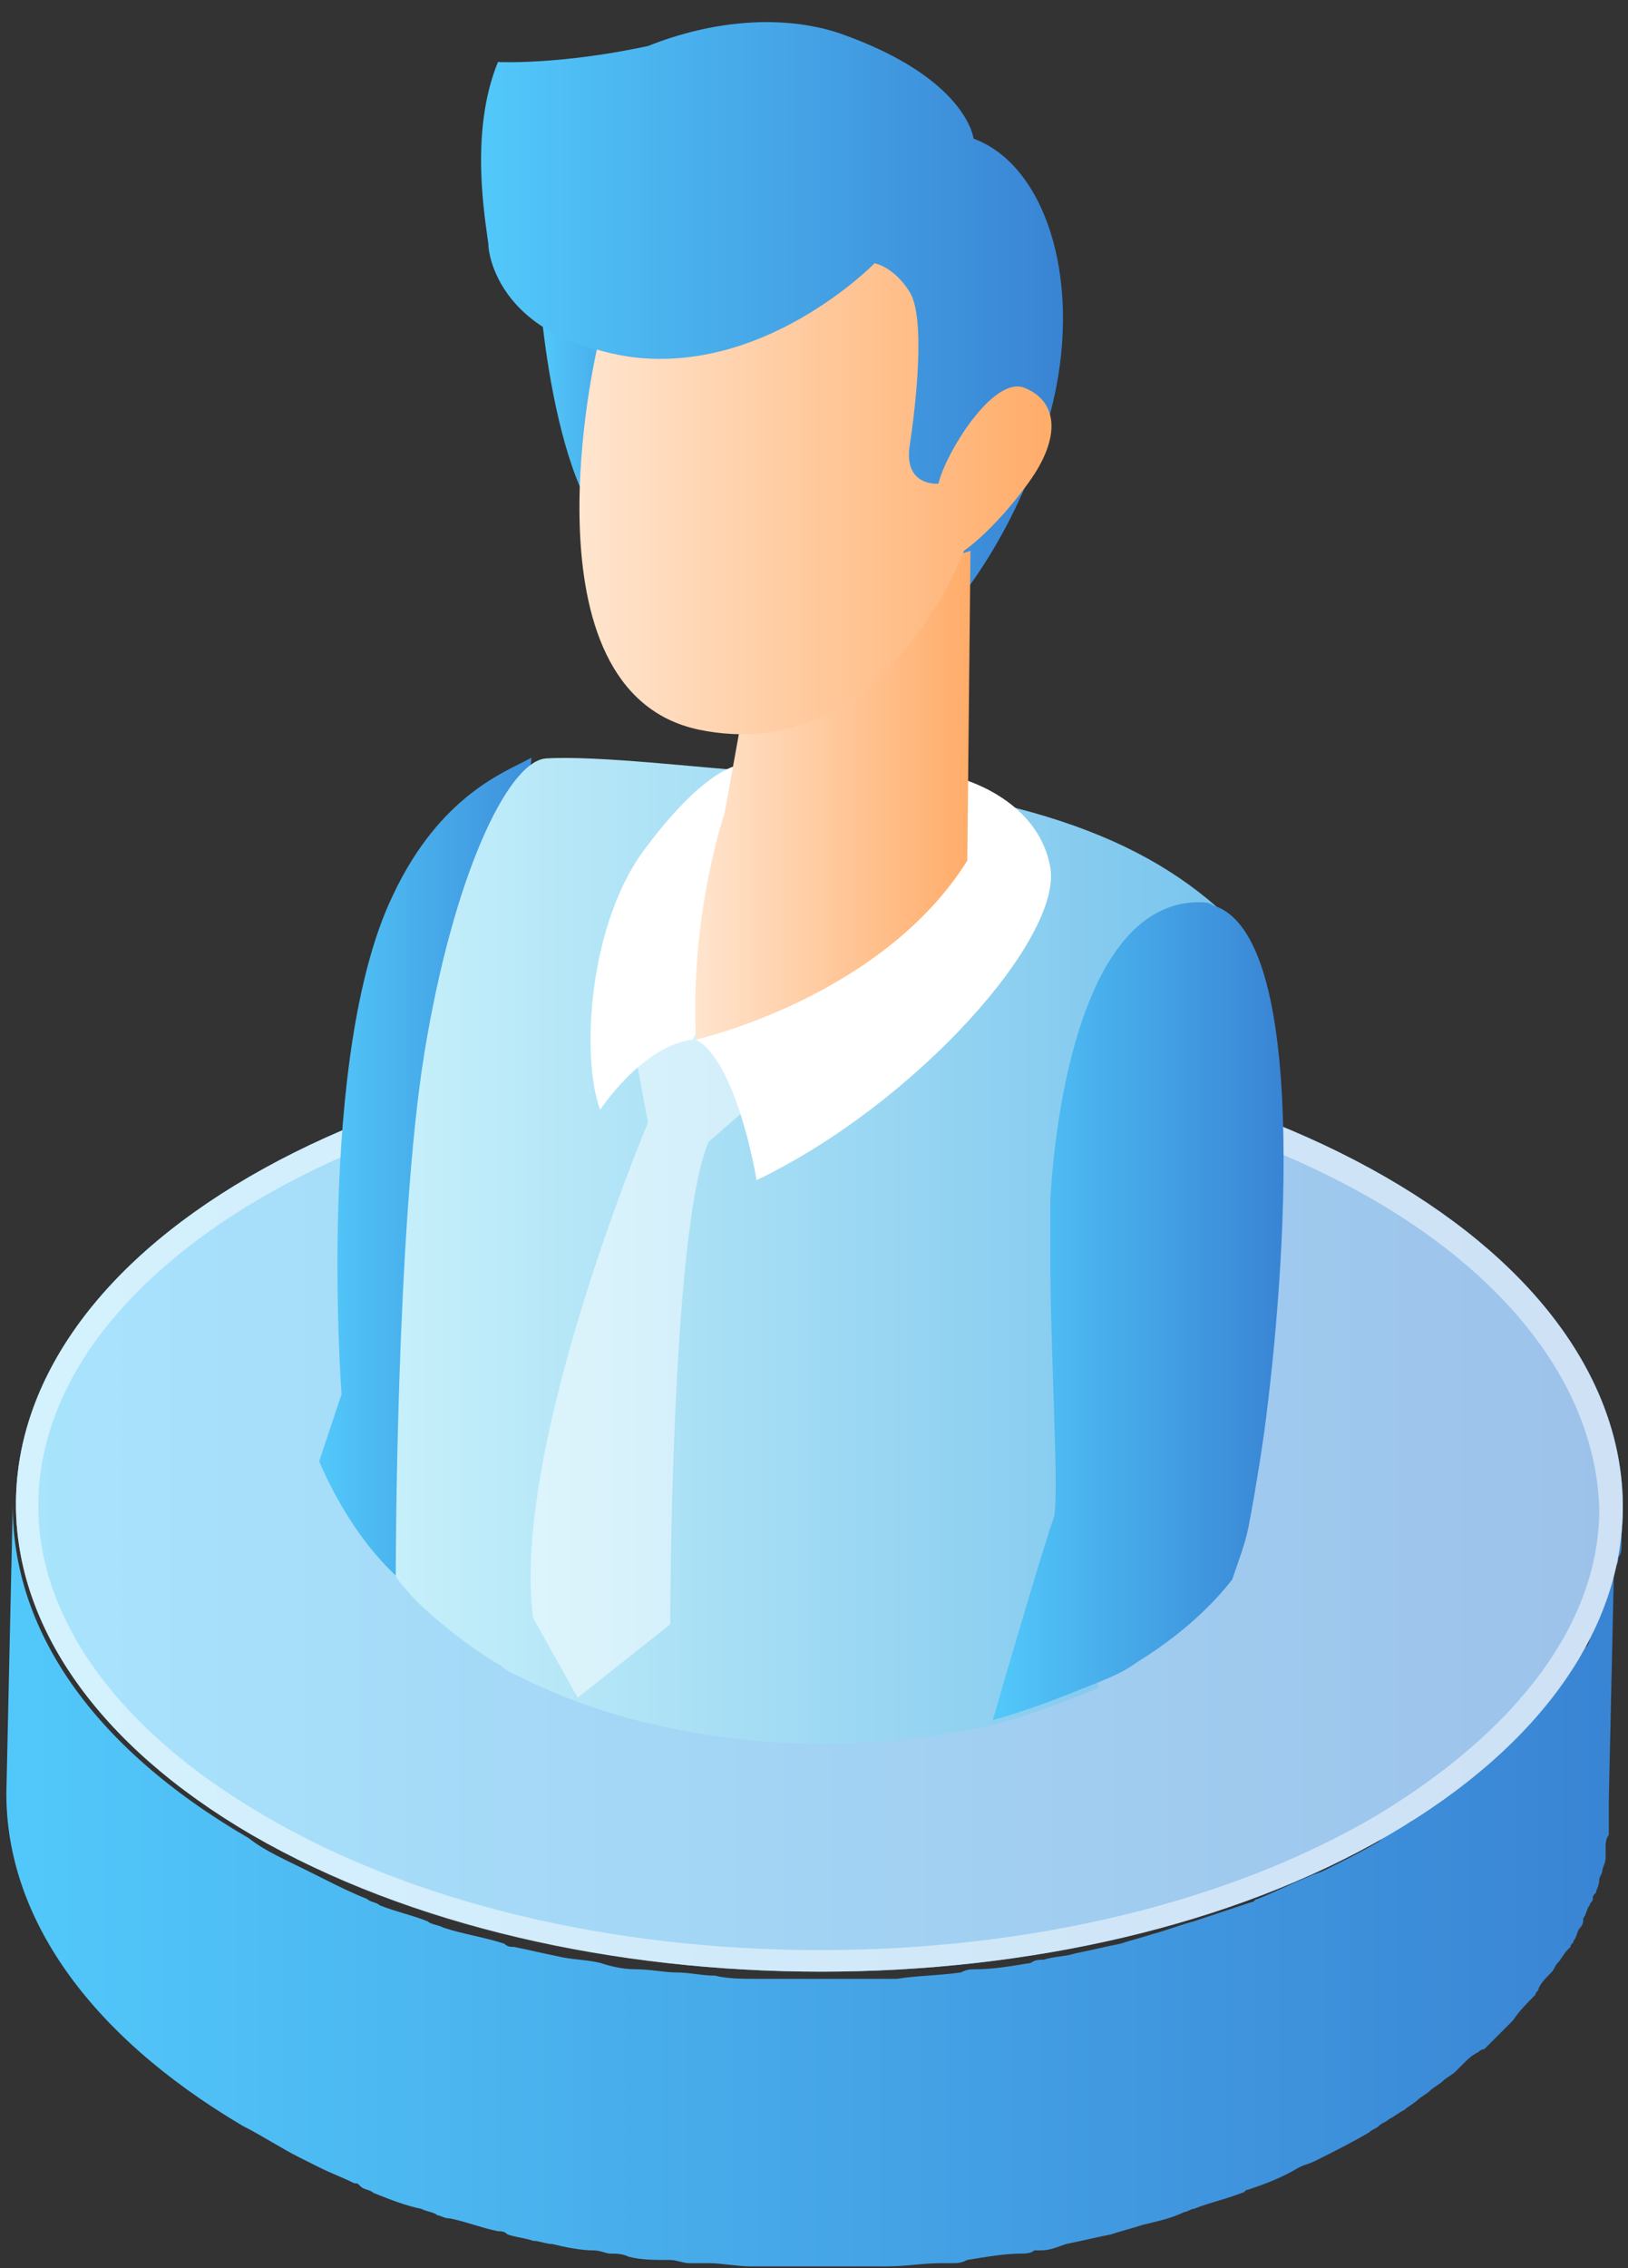
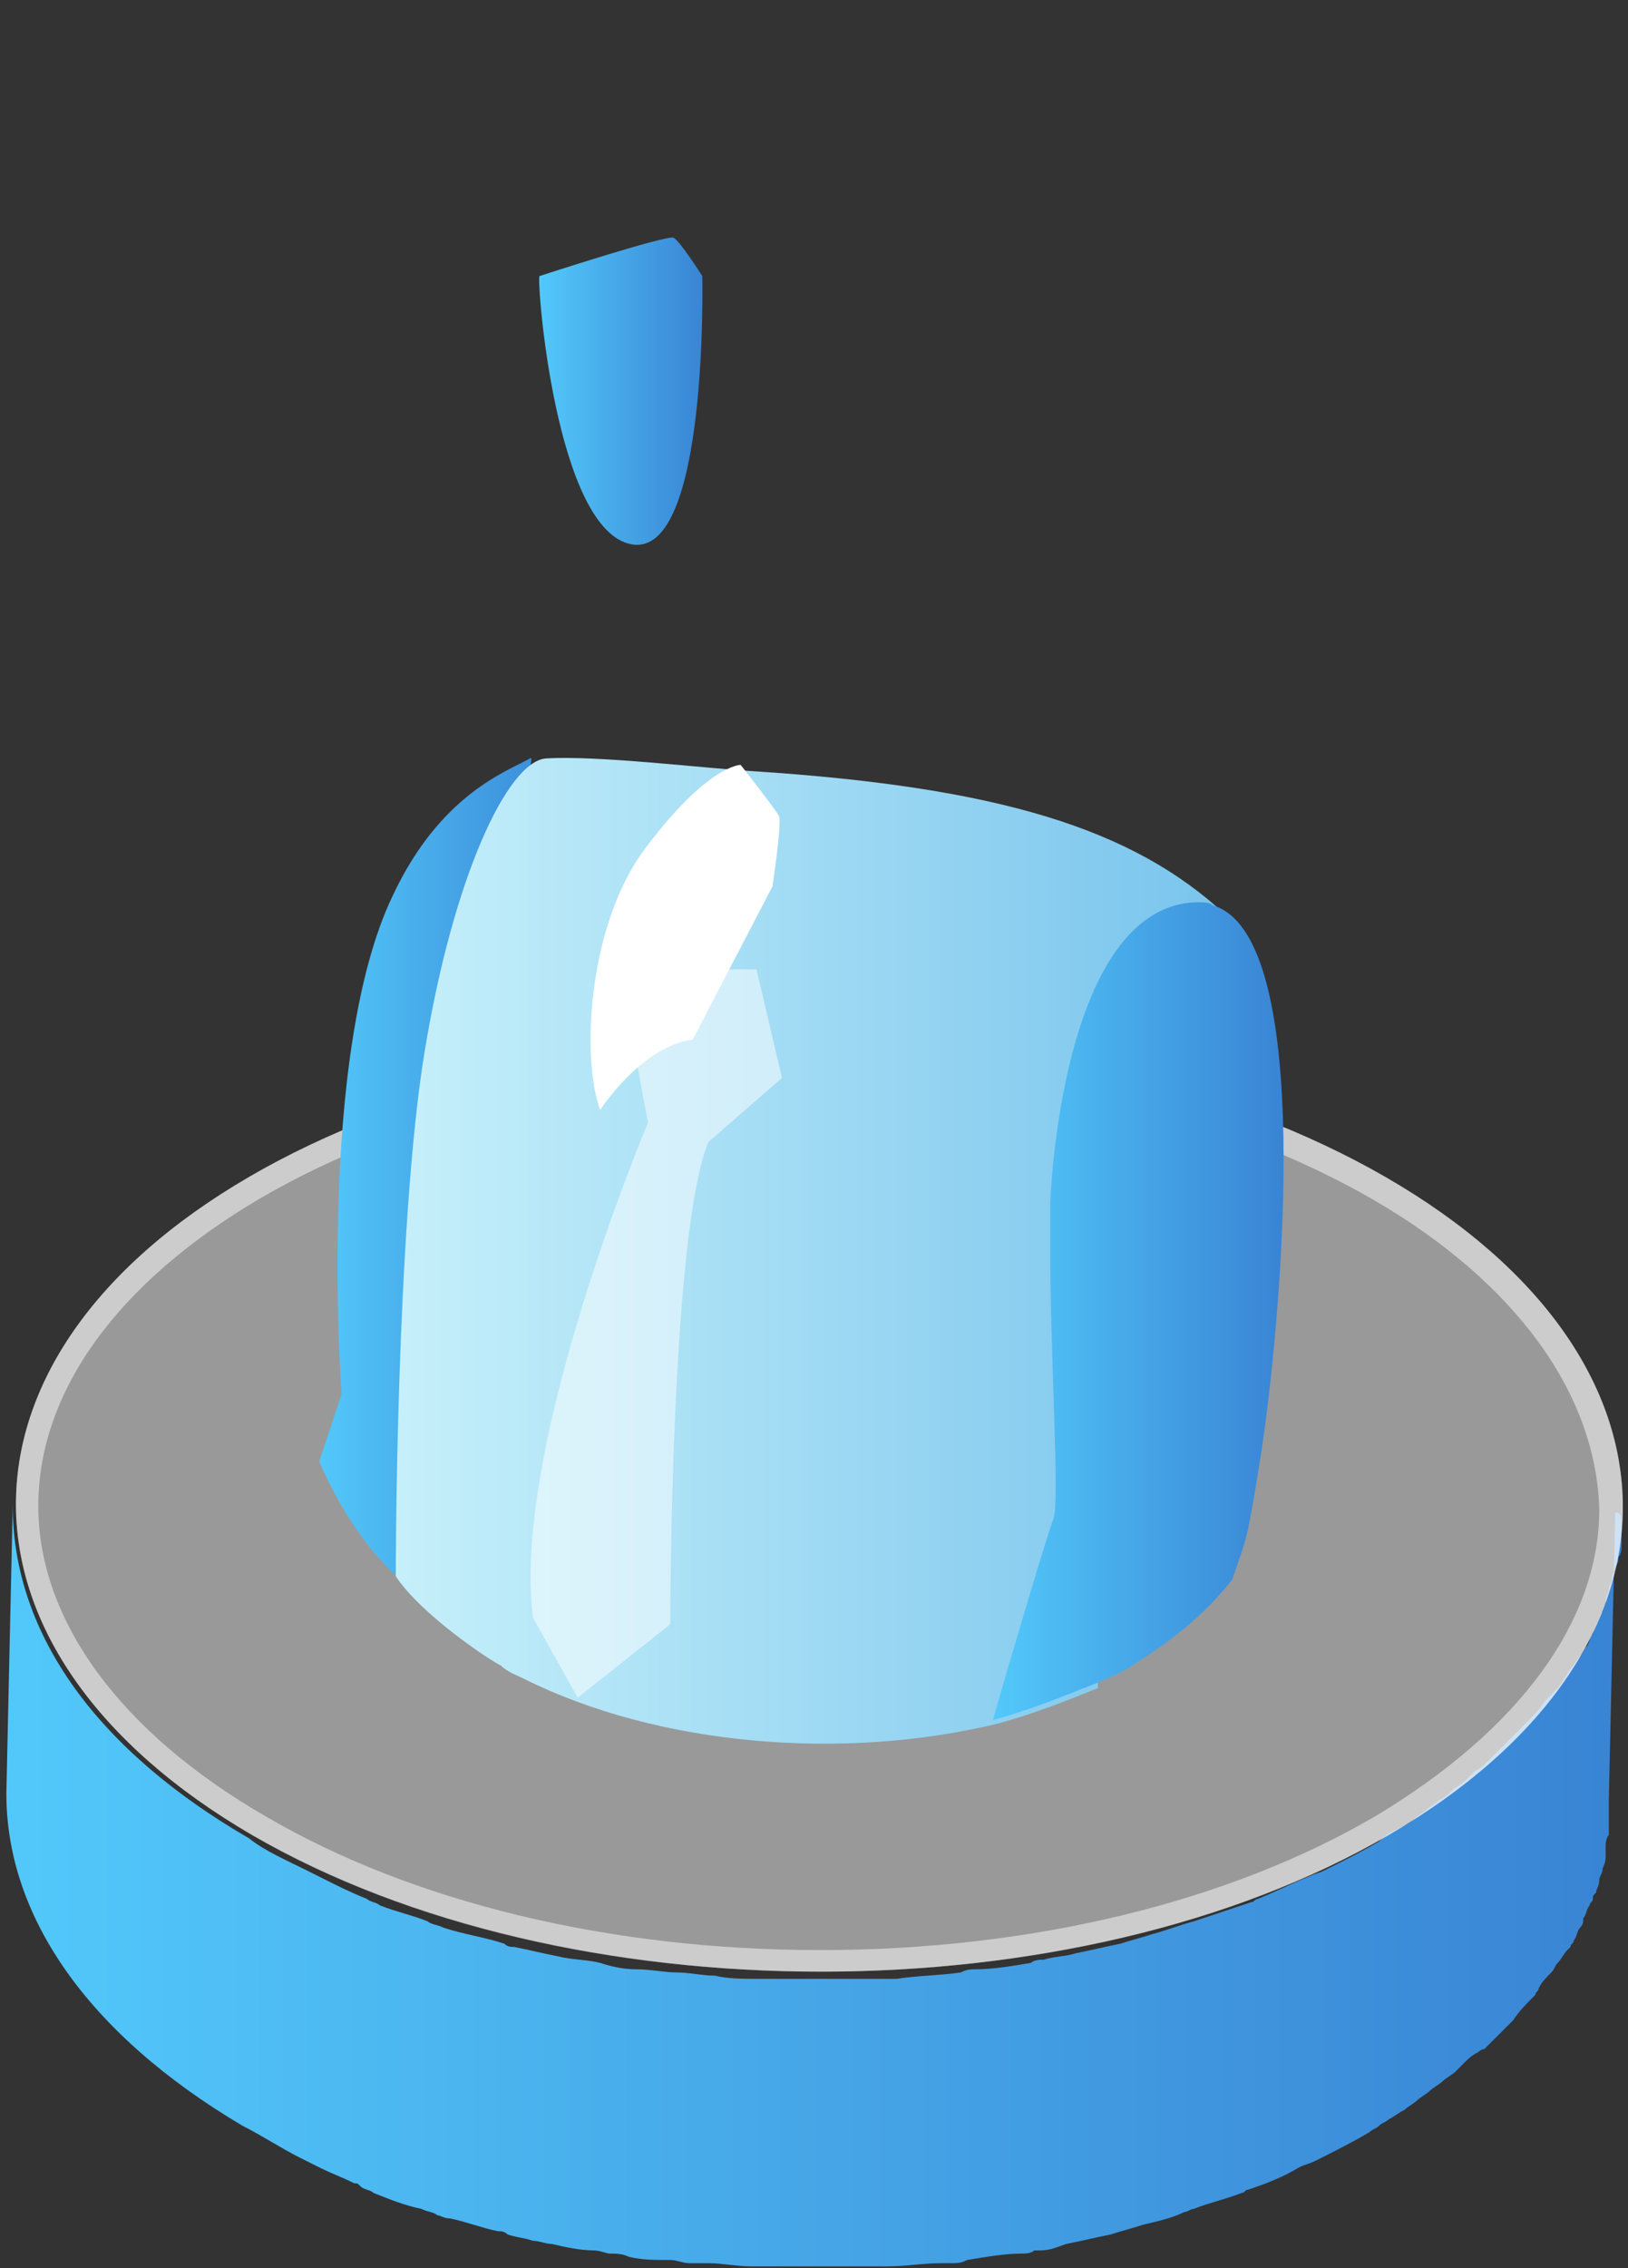
<svg xmlns="http://www.w3.org/2000/svg" width="51" height="71" viewBox="0 0 51 71" fill="none">
  <rect x="0" y="0" width="51" height="71" fill="#333333" stroke="none" />
  <path d="M50.799 47.641C50.799 47.741 50.799 47.941 50.799 48.041C50.799 48.141 50.799 48.241 50.799 48.341C50.799 48.441 50.799 48.641 50.699 48.741C50.699 48.841 50.699 48.941 50.599 49.041C50.599 49.141 50.499 49.241 50.499 49.441C50.499 49.541 50.399 49.641 50.399 49.741C50.399 49.841 50.299 49.941 50.299 50.141C50.299 50.241 50.199 50.341 50.199 50.441C50.099 50.541 50.099 50.741 49.999 50.841C49.999 50.941 49.899 51.041 49.899 51.141C49.799 51.241 49.799 51.441 49.699 51.541C49.599 51.641 49.599 51.741 49.499 51.841C49.399 51.941 49.299 52.141 49.199 52.241C49.099 52.341 49.099 52.441 48.999 52.541C48.899 52.741 48.799 52.841 48.599 53.041C48.499 53.141 48.499 53.141 48.399 53.241C48.199 53.541 47.999 53.741 47.699 54.041C47.599 54.141 47.599 54.141 47.499 54.241C47.299 54.441 47.099 54.641 46.899 54.841C46.799 54.941 46.699 55.041 46.599 55.141C46.499 55.241 46.399 55.341 46.199 55.441C46.099 55.541 45.999 55.641 45.899 55.741C45.799 55.841 45.599 55.941 45.499 56.041C45.399 56.141 45.299 56.241 45.099 56.341C44.999 56.441 44.799 56.541 44.699 56.641C44.599 56.741 44.399 56.841 44.299 56.941C44.199 57.041 43.999 57.141 43.799 57.241C43.599 57.341 43.399 57.441 43.199 57.641C42.699 57.941 42.099 58.241 41.499 58.541C41.299 58.641 41.199 58.641 40.999 58.741C40.499 58.941 39.899 59.241 39.399 59.441C39.299 59.441 39.299 59.541 39.199 59.541C38.599 59.741 37.999 59.941 37.399 60.141C36.999 60.241 36.499 60.441 36.099 60.541C35.799 60.641 35.399 60.741 35.099 60.841C34.599 60.941 34.199 61.041 33.699 61.141C33.399 61.241 32.999 61.241 32.699 61.341C32.599 61.341 32.399 61.341 32.299 61.441C31.699 61.541 31.099 61.641 30.599 61.641C30.399 61.641 30.299 61.641 30.099 61.741C29.399 61.841 28.699 61.841 28.099 61.941C27.999 61.941 27.799 61.941 27.699 61.941C27.199 61.941 26.799 61.941 26.299 61.941C25.799 61.941 25.399 61.941 24.899 61.941C24.499 61.941 24.099 61.941 23.699 61.941C23.299 61.941 22.799 61.941 22.399 61.841C21.999 61.841 21.599 61.741 21.199 61.741C20.799 61.741 20.399 61.641 19.899 61.641C19.499 61.641 19.099 61.541 18.799 61.441C18.399 61.341 17.899 61.341 17.499 61.241C16.999 61.141 16.599 61.041 16.099 60.941C15.999 60.941 15.899 60.941 15.799 60.841C15.199 60.641 14.499 60.541 13.899 60.341C13.699 60.241 13.499 60.241 13.399 60.141C12.899 59.941 12.399 59.841 11.899 59.641C11.799 59.541 11.599 59.541 11.499 59.441C10.999 59.241 10.599 59.041 10.199 58.841C9.999 58.741 9.799 58.641 9.599 58.541C8.999 58.241 8.299 57.941 7.799 57.541C2.799 54.641 0.399 50.941 0.399 47.141L0.199 56.141C0.199 59.941 2.699 63.641 7.599 66.541C8.199 66.841 8.799 67.241 9.399 67.541C9.599 67.641 9.799 67.741 9.999 67.841C10.399 68.041 10.699 68.141 11.099 68.341C11.199 68.341 11.199 68.341 11.299 68.441C11.399 68.541 11.599 68.541 11.699 68.641C12.199 68.841 12.699 69.041 13.199 69.141C13.399 69.241 13.599 69.241 13.699 69.341C13.799 69.341 13.899 69.441 14.099 69.441C14.599 69.541 15.099 69.741 15.599 69.841C15.699 69.841 15.799 69.841 15.899 69.941C16.199 70.041 16.399 70.041 16.699 70.141C16.899 70.141 17.099 70.241 17.299 70.241C17.699 70.341 18.199 70.441 18.599 70.441C18.799 70.441 18.999 70.541 19.099 70.541C19.299 70.541 19.499 70.541 19.699 70.641C20.099 70.741 20.499 70.741 20.999 70.741C21.199 70.741 21.399 70.841 21.599 70.841C21.799 70.841 21.999 70.841 22.199 70.841C22.599 70.841 23.099 70.941 23.499 70.941C23.699 70.941 23.899 70.941 24.099 70.941C24.299 70.941 24.399 70.941 24.599 70.941C25.099 70.941 25.499 70.941 25.999 70.941C26.199 70.941 26.499 70.941 26.699 70.941C26.899 70.941 27.199 70.941 27.399 70.941C27.499 70.941 27.699 70.941 27.799 70.941C28.399 70.941 28.899 70.841 29.499 70.841C29.599 70.841 29.699 70.841 29.799 70.841C29.999 70.841 30.099 70.841 30.299 70.741C30.899 70.641 31.499 70.541 31.999 70.541C32.099 70.541 32.299 70.541 32.399 70.441C32.499 70.441 32.499 70.441 32.599 70.441C32.899 70.441 33.099 70.341 33.399 70.241C33.899 70.141 34.299 70.041 34.799 69.941C35.099 69.841 35.499 69.741 35.799 69.641C36.199 69.541 36.699 69.441 37.099 69.241C37.199 69.241 37.299 69.141 37.399 69.141C37.899 68.941 38.399 68.841 38.899 68.641C38.999 68.641 38.999 68.541 39.099 68.541C39.699 68.341 40.199 68.141 40.699 67.841C40.899 67.741 40.999 67.741 41.199 67.641C41.799 67.341 42.399 67.041 42.899 66.741C42.999 66.641 43.099 66.641 43.199 66.541C43.299 66.441 43.399 66.441 43.499 66.341C43.699 66.241 43.799 66.141 43.999 66.041C44.099 65.941 44.299 65.841 44.399 65.741C44.499 65.641 44.699 65.541 44.799 65.441C44.899 65.341 45.099 65.241 45.199 65.141C45.299 65.041 45.499 64.941 45.599 64.841C45.699 64.741 45.799 64.641 45.899 64.541C45.999 64.441 46.099 64.341 46.299 64.241C46.299 64.241 46.399 64.141 46.499 64.141L46.599 64.041C46.799 63.841 46.999 63.641 47.199 63.441C47.299 63.341 47.299 63.341 47.399 63.241C47.599 62.941 47.799 62.741 48.099 62.441C48.099 62.341 48.199 62.341 48.199 62.241C48.299 62.041 48.399 61.941 48.599 61.741C48.699 61.641 48.699 61.541 48.799 61.441C48.899 61.341 48.999 61.141 49.099 61.041L49.199 60.941C49.199 60.841 49.299 60.841 49.299 60.741C49.399 60.641 49.399 60.441 49.499 60.341C49.599 60.241 49.599 60.141 49.599 60.041C49.699 59.941 49.699 59.741 49.799 59.641C49.799 59.541 49.899 59.541 49.899 59.441C49.899 59.341 49.899 59.341 49.999 59.241C49.999 59.141 50.099 59.041 50.099 58.841C50.099 58.741 50.199 58.641 50.199 58.541C50.199 58.441 50.299 58.341 50.299 58.141C50.299 58.041 50.299 58.041 50.299 57.941V57.841C50.299 57.741 50.299 57.541 50.399 57.441C50.399 57.341 50.399 57.241 50.399 57.141C50.399 57.041 50.399 56.841 50.399 56.741C50.399 56.641 50.399 56.641 50.399 56.541C50.399 56.441 50.399 56.441 50.399 56.341L50.599 47.341C50.799 47.341 50.799 47.541 50.799 47.641Z" fill="url(#paint0_linear_973_179)" />
-   <path d="M43.4 36.841C33.5 31.141 17.6 31.141 7.8 36.841C-2 42.541 -1.9 51.741 7.9 57.441C17.8 63.141 33.7 63.141 43.5 57.441C53.3 51.741 53.3 42.541 43.4 36.841Z" fill="url(#paint1_linear_973_179)" />
  <path opacity="0.5" d="M43.4 36.841C33.5 31.141 17.6 31.141 7.8 36.841C-2 42.541 -1.9 51.741 7.9 57.441C17.8 63.141 33.7 63.141 43.5 57.441C53.3 51.741 53.3 42.541 43.4 36.841Z" fill="white" />
  <path opacity="0.5" d="M43.4 36.841C33.5 31.141 17.6 31.141 7.8 36.841C-2 42.541 -1.9 51.741 7.9 57.441C17.7 63.141 33.7 63.141 43.5 57.441C53.3 51.741 53.3 42.541 43.4 36.841ZM43.1 56.841C38.5 59.541 32.3 61.041 25.7 61.041C19.1 61.041 12.9 59.541 8.3 56.841C3.8 54.241 1.2 50.741 1.2 47.141C1.2 43.541 3.7 40.141 8.1 37.541C12.7 34.841 18.9 33.341 25.5 33.341C32.1 33.341 38.3 34.841 43 37.541C47.5 40.141 50 43.641 50.1 47.241C50.1 50.741 47.6 54.141 43.1 56.841Z" fill="white" />
  <path d="M16.901 8.641C16.801 8.741 17.401 16.641 19.801 17.041C22.201 17.441 22.001 8.641 22.001 8.641C22.001 8.641 21.301 7.541 21.101 7.441C20.901 7.341 16.901 8.641 16.901 8.641Z" fill="url(#paint2_linear_973_179)" />
-   <path d="M32.999 12.541C32.099 16.441 29.899 18.941 29.899 18.941C29.899 18.941 29.299 18.841 28.399 18.641C26.899 15.441 21.799 11.241 21.799 11.241C15.899 11.441 15.299 8.141 15.299 7.641C15.199 6.841 14.699 4.141 15.599 1.941C15.599 1.941 17.499 2.041 20.299 1.441C22.299 0.641 24.499 0.441 26.299 1.041C30.299 2.441 30.499 4.341 30.499 4.341C32.699 5.141 33.899 8.641 32.999 12.541Z" fill="url(#paint3_linear_973_179)" />
  <path d="M16.6 24.041C16.6 24.041 16.7 23.641 16.6 23.741C15.9 24.141 13.8 24.841 12.3 28.041C9.9 33.041 10.7 43.641 10.7 43.641L10 45.741C10 45.741 11.7 50.041 14.7 50.541C17.6 51.041 18 46.241 18 45.241C18.1 44.241 17.7 36.041 17.7 36.041C17.7 36.041 17 31.741 16.9 31.141L16.6 24.041Z" fill="url(#paint4_linear_973_179)" />
  <path d="M36.098 40.74C35.298 43.34 34.498 45.641 34.398 46.941C34.198 48.34 34.298 50.641 34.398 52.84C33.398 53.24 32.398 53.641 31.298 53.941C26.398 55.141 20.598 54.641 16.398 52.541C16.198 52.441 15.898 52.34 15.698 52.141C15.298 51.941 13.198 50.541 12.398 49.34C12.398 49.34 12.398 38.441 13.298 32.941C14.198 27.441 15.898 23.84 17.098 23.741C18.698 23.64 21.998 24.041 23.598 24.14C31.298 24.64 35.498 25.941 38.398 28.64C38.498 28.741 38.198 29.14 38.298 29.241C39.098 31.041 37.498 36.24 36.098 40.74Z" fill="url(#paint5_linear_973_179)" />
  <path opacity="0.5" d="M19.798 32.441L20.298 35.141C20.298 35.141 15.998 45.341 16.698 50.641L18.098 53.141L20.998 50.841C20.998 50.841 20.998 38.541 22.198 35.741L24.498 33.741L23.698 30.341H22.198L19.798 32.441Z" fill="white" />
-   <path d="M30.001 24.341C30.001 24.341 32.501 24.941 32.901 27.141C33.301 29.341 28.701 34.541 23.701 36.941C23.701 36.941 23.101 33.241 21.801 32.541C21.801 32.541 23.901 30.941 25.601 29.541C27.301 28.041 30.001 24.341 30.001 24.341Z" fill="white" />
  <path d="M23.201 23.941C23.201 23.941 22.201 23.941 20.301 26.441C18.401 28.841 18.201 33.141 18.801 34.741C18.801 34.741 20.101 32.741 21.701 32.541L24.201 27.741C24.201 27.741 24.501 25.741 24.401 25.541C24.301 25.341 23.201 23.941 23.201 23.941Z" fill="white" />
-   <path d="M30.402 17.241L30.302 26.941C27.602 31.241 21.802 32.541 21.802 32.541C21.602 28.641 22.702 25.441 22.702 25.441L23.802 19.341L30.402 17.241Z" fill="url(#paint6_linear_973_179)" />
  <path d="M39.602 44.841C39.402 46.241 39.202 47.341 39.102 47.841C39.002 48.341 38.802 48.841 38.602 49.441C37.902 50.341 36.902 51.241 35.602 52.041C35.202 52.341 34.702 52.541 34.202 52.741C33.202 53.141 32.202 53.541 31.102 53.841C31.502 52.441 32.801 48.041 33.002 47.541C33.202 47.041 32.902 42.441 32.902 39.241C32.902 38.641 32.902 38.141 32.902 37.641C32.902 37.641 33.202 28.341 37.502 28.241C37.702 28.241 37.901 28.241 38.002 28.341C41.002 29.241 40.302 39.641 39.602 44.841Z" fill="url(#paint7_linear_973_179)" />
-   <path d="M18.698 10.941C18.698 10.941 16.198 21.641 21.898 22.841C27.698 24.041 30.198 17.241 30.198 17.241C30.198 17.241 31.098 16.641 32.198 15.141C33.298 13.641 33.098 12.541 32.098 12.141C31.098 11.741 29.598 14.241 29.398 15.141C29.398 15.141 28.298 15.241 28.498 13.941C28.698 12.641 28.998 9.941 28.498 9.141C27.998 8.341 27.398 8.241 27.398 8.241C27.398 8.241 23.398 12.341 18.698 10.941Z" fill="url(#paint8_linear_973_179)" />
  <defs>
    <linearGradient id="paint0_linear_973_179" x1="0.32" y1="58.854" x2="50.829" y2="58.854" gradientUnits="userSpaceOnUse">
      <stop stop-color="#52C8FA" />
      <stop offset="1" stop-color="#3984D4" />
    </linearGradient>
    <linearGradient id="paint1_linear_973_179" x1="0.492" y1="47.128" x2="50.83" y2="47.128" gradientUnits="userSpaceOnUse">
      <stop stop-color="#52C8FA" />
      <stop offset="1" stop-color="#3984D4" />
    </linearGradient>
    <linearGradient id="paint2_linear_973_179" x1="16.894" y1="12.195" x2="22.055" y2="12.195" gradientUnits="userSpaceOnUse">
      <stop stop-color="#52C8FA" />
      <stop offset="1" stop-color="#3984D4" />
    </linearGradient>
    <linearGradient id="paint3_linear_973_179" x1="15.103" y1="9.802" x2="33.331" y2="9.802" gradientUnits="userSpaceOnUse">
      <stop stop-color="#52C8FA" />
      <stop offset="1" stop-color="#3984D4" />
    </linearGradient>
    <linearGradient id="paint4_linear_973_179" x1="10.021" y1="37.166" x2="18.061" y2="37.166" gradientUnits="userSpaceOnUse">
      <stop stop-color="#52C8FA" />
      <stop offset="1" stop-color="#3984D4" />
    </linearGradient>
    <linearGradient id="paint5_linear_973_179" x1="12.306" y1="39.036" x2="38.425" y2="39.036" gradientUnits="userSpaceOnUse">
      <stop stop-color="#C6F0FA" />
      <stop offset="1" stop-color="#79C4ED" />
    </linearGradient>
    <linearGradient id="paint6_linear_973_179" x1="21.742" y1="24.829" x2="30.381" y2="24.829" gradientUnits="userSpaceOnUse">
      <stop stop-color="#FFE5CF" />
      <stop offset="1" stop-color="#FFAC69" />
    </linearGradient>
    <linearGradient id="paint7_linear_973_179" x1="31.215" y1="41.03" x2="40.213" y2="41.03" gradientUnits="userSpaceOnUse">
      <stop stop-color="#52C8FA" />
      <stop offset="1" stop-color="#3984D4" />
    </linearGradient>
    <linearGradient id="paint8_linear_973_179" x1="18.146" y1="15.587" x2="32.986" y2="15.587" gradientUnits="userSpaceOnUse">
      <stop stop-color="#FFE5CF" />
      <stop offset="1" stop-color="#FFAC69" />
    </linearGradient>
  </defs>
</svg>